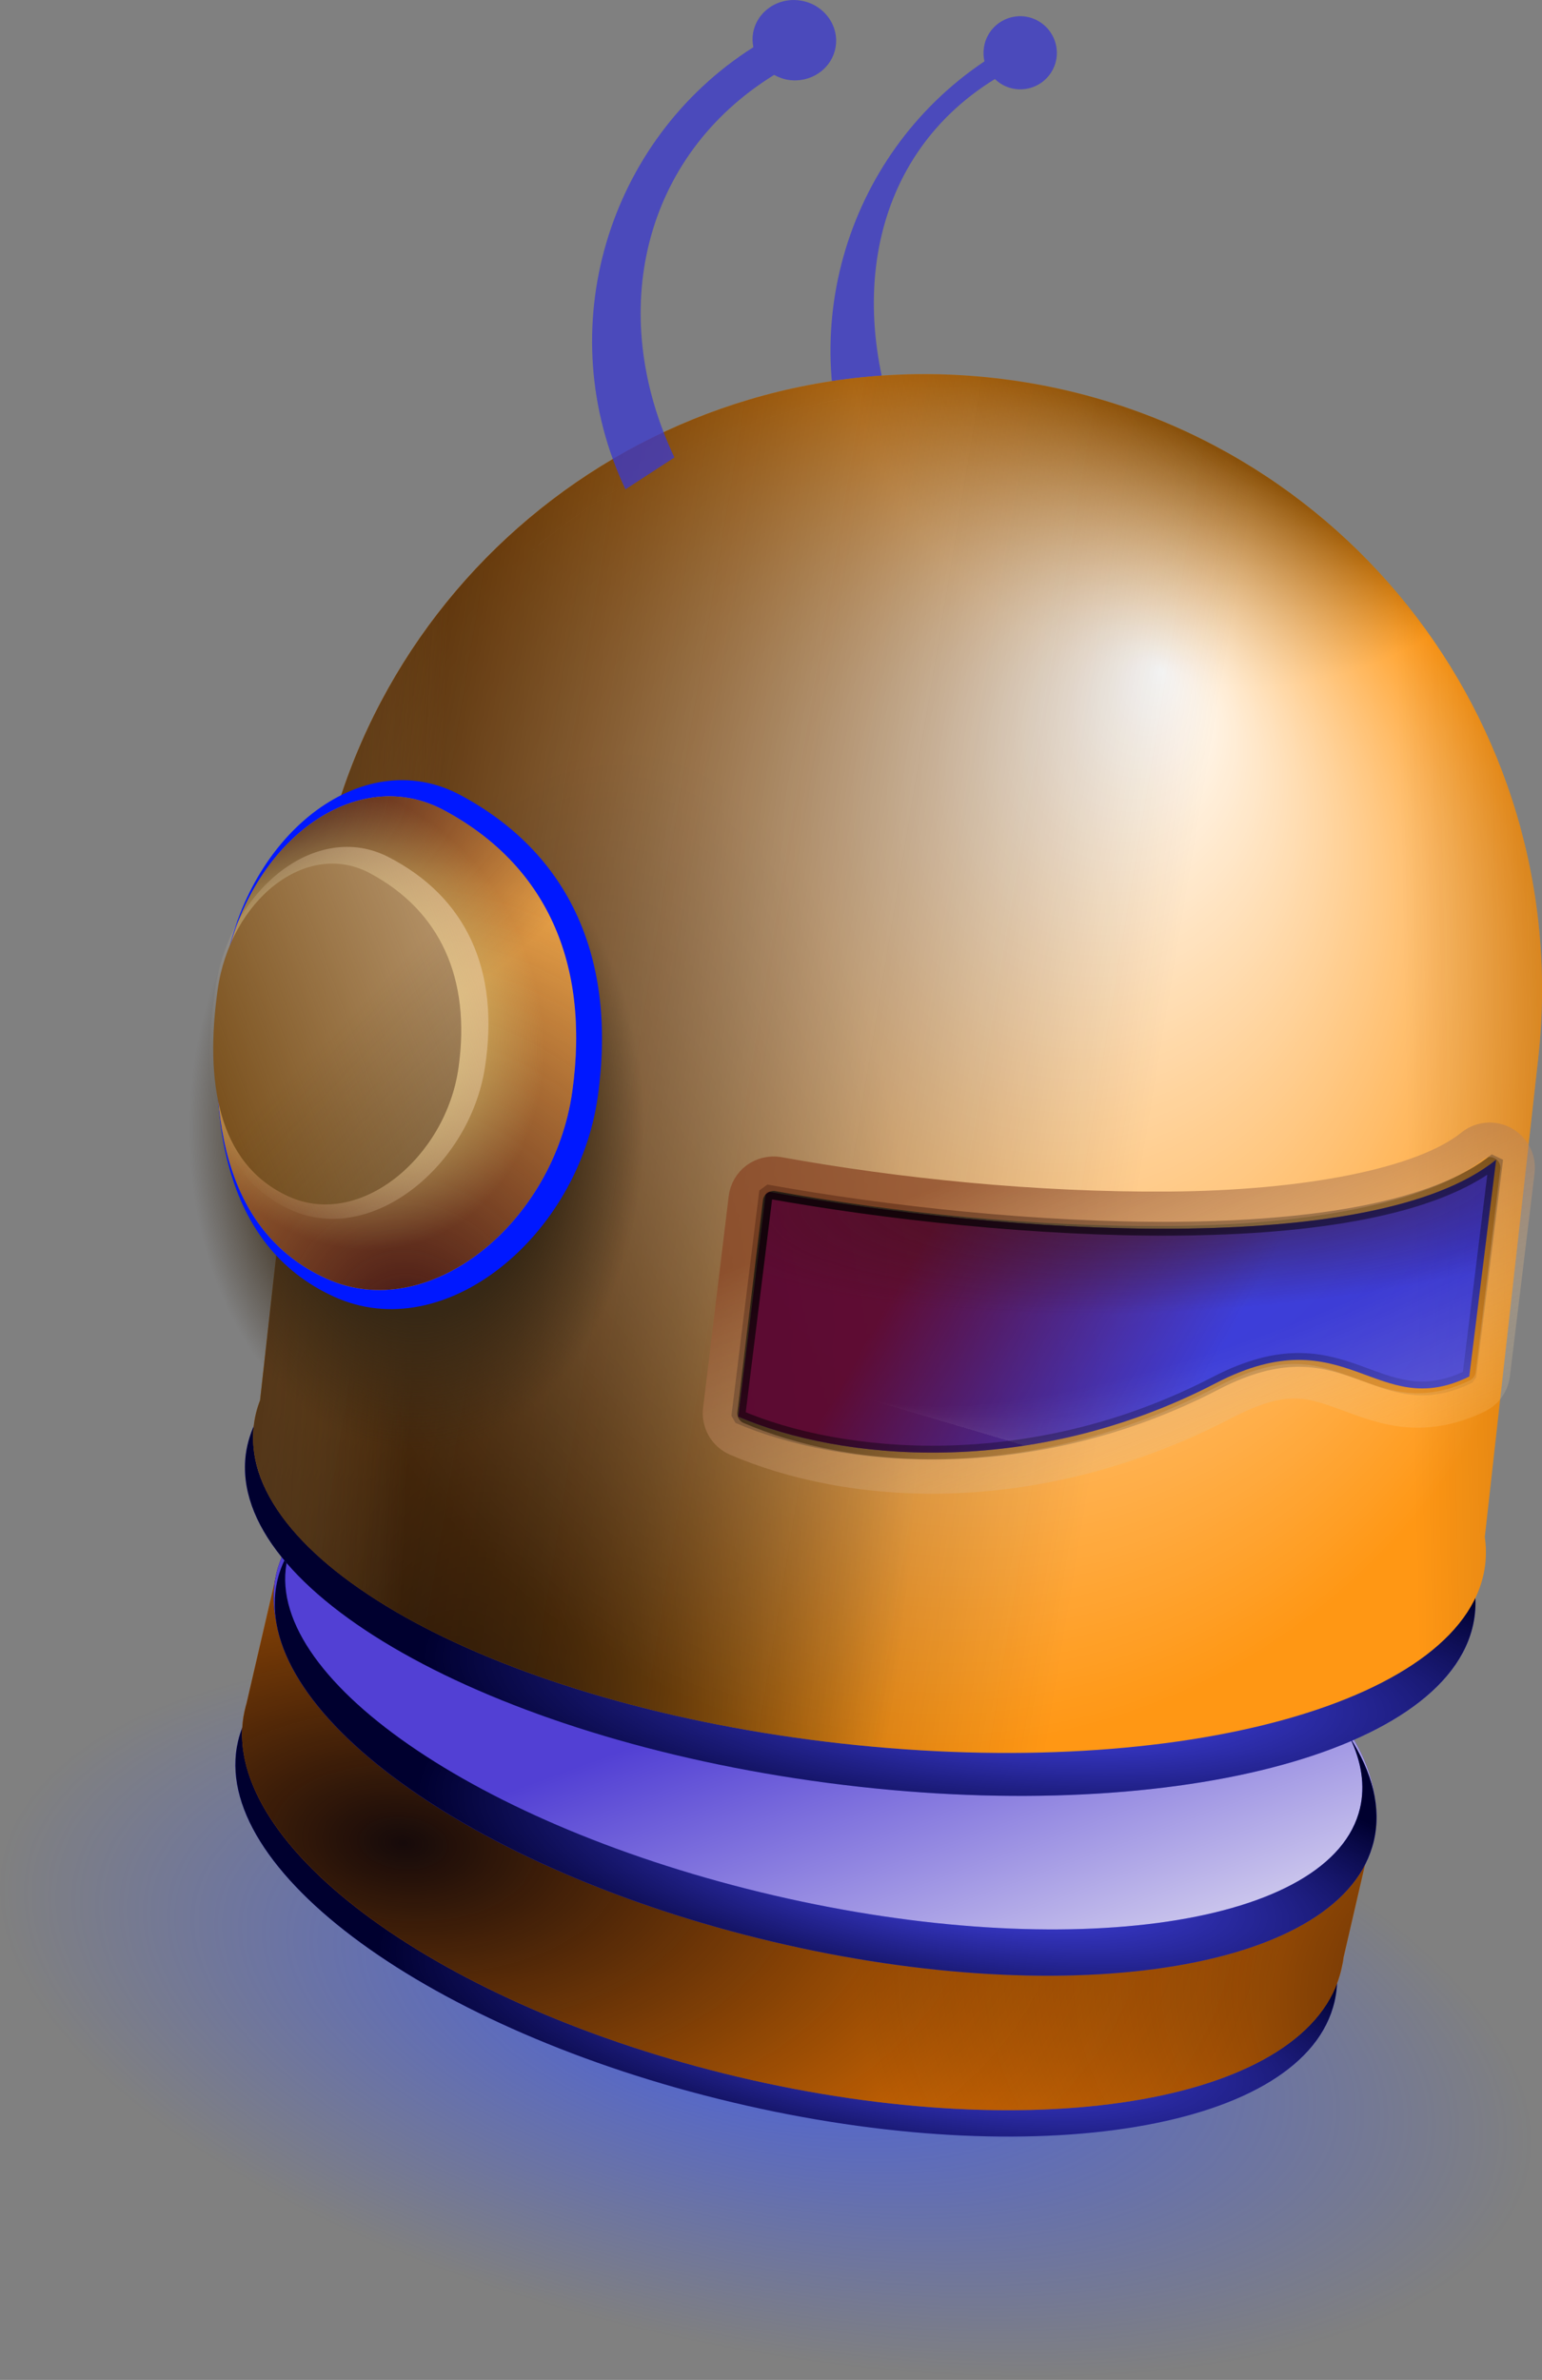
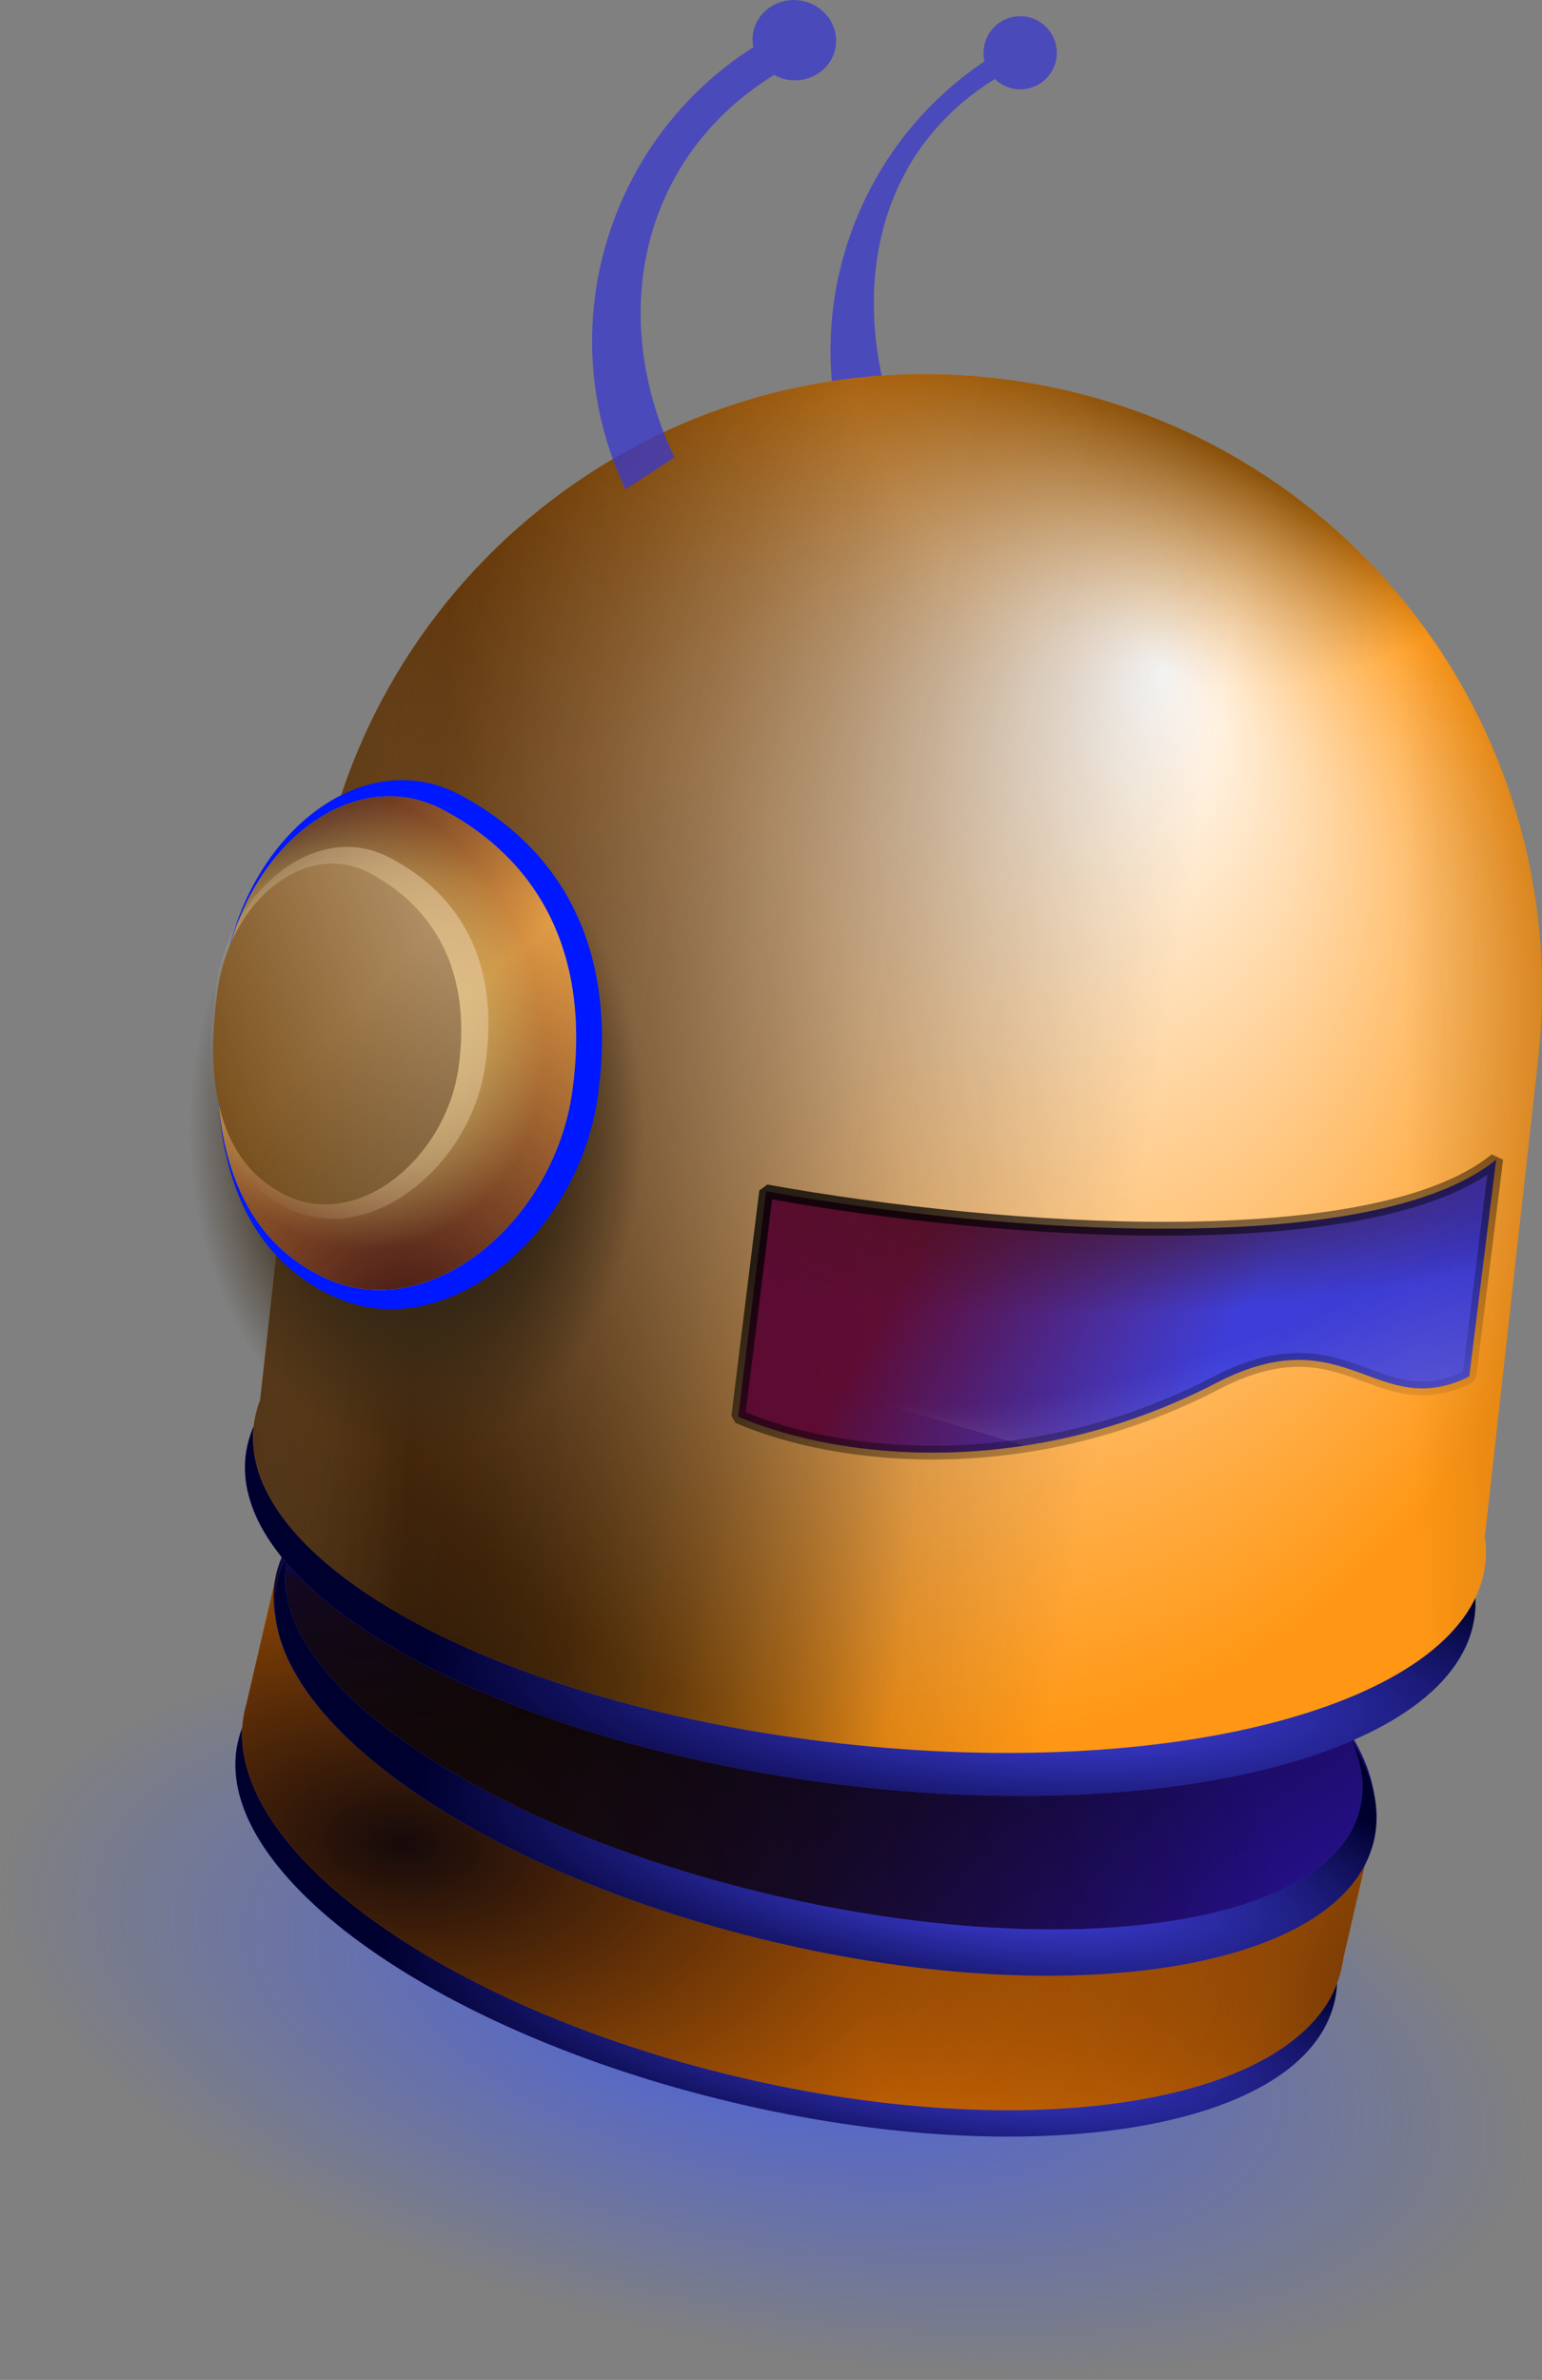
<svg xmlns="http://www.w3.org/2000/svg" xmlns:xlink="http://www.w3.org/1999/xlink" version="1.0" viewBox="0 0 223.47 344.76">
  <rect x="0" y="0" width="223.47" height="344.76" fill="#808080" stroke="none" />
  <defs>
    <linearGradient id="b">
      <stop stop-color="#401313" offset="0" />
      <stop stop-color="#401313" stop-opacity="0" offset="1" />
    </linearGradient>
    <linearGradient id="c">
      <stop stop-color="#00002f" stop-opacity="0" offset="0" />
      <stop stop-color="#00002f" offset="1" />
    </linearGradient>
    <linearGradient id="a">
      <stop stop-color="#160a0a" offset="0" />
      <stop stop-color="#160a0a" stop-opacity="0" offset="1" />
    </linearGradient>
    <linearGradient id="d">
      <stop offset="0" />
      <stop stop-opacity="0" offset="1" />
    </linearGradient>
    <linearGradient id="x" x1="375.01" x2="335.18" y1="586.81" y2="517.81" gradientTransform="matrix(1 .03 -.03 1 15.907 -8.465)" gradientUnits="userSpaceOnUse">
      <stop stop-color="#fffff7" offset="0" />
      <stop stop-color="#5240d4" offset="1" />
    </linearGradient>
    <linearGradient id="w" x1="275.01" x2="379.77" y1="533.27" y2="649.44" gradientTransform="matrix(1 .03 -.03 1 15.907 -8.465)" gradientUnits="userSpaceOnUse" spreadMethod="reflect">
      <stop offset="0" />
      <stop stop-opacity="0" offset="1" />
    </linearGradient>
    <radialGradient id="n" cx="239.78" cy="607.37" r="90.091" gradientTransform="matrix(1.557 -.088 .05 .874 -165.65 64.352)" gradientUnits="userSpaceOnUse" xlink:href="#a" />
    <radialGradient id="m" cx="376.86" cy="614.63" r="90.091" gradientTransform="matrix(1.557 -.088 .05 .874 -165.65 64.352)" gradientUnits="userSpaceOnUse" xlink:href="#a" />
    <radialGradient id="l" cx="328.32" cy="586.92" r="89.642" gradientTransform="matrix(1 0 0 .265 0 408.85)" gradientUnits="userSpaceOnUse" xlink:href="#c" />
    <radialGradient id="k" cx="328.32" cy="586.92" r="89.642" gradientTransform="matrix(1 0 0 .265 -2 434.06)" gradientUnits="userSpaceOnUse" xlink:href="#c" />
    <radialGradient id="j" cx="291.93" cy="431.62" r="46.467" fx="293.95" fy="370.74" gradientTransform="matrix(1 0 0 .315 0 295.57)" gradientUnits="userSpaceOnUse">
      <stop stop-color="#fff" offset="0" />
      <stop stop-color="#fff" stop-opacity="0" offset="1" />
    </radialGradient>
    <radialGradient id="i" cx="287.89" cy="609.92" r="87.883" gradientTransform="matrix(1 0 0 .402 0 364.55)" gradientUnits="userSpaceOnUse">
      <stop stop-color="#3655ff" offset="0" />
      <stop stop-color="#3655ff" stop-opacity="0" offset="1" />
    </radialGradient>
    <radialGradient id="h" cx="328.15" cy="326.79" r="24.527" gradientTransform="matrix(-2.276 1.113 1.219 2.493 581.9 -838.53)" gradientUnits="userSpaceOnUse" xlink:href="#b" />
    <radialGradient id="g" cx="321.73" cy="274.72" r="24.527" gradientTransform="matrix(-2.25 1.165 .645 1.246 760.54 -448.87)" gradientUnits="userSpaceOnUse" xlink:href="#b" />
    <radialGradient id="f" cx="320.3" cy="294.08" r="24.527" gradientTransform="matrix(-1.074 .402 .492 1.315 423.19 -220.14)" gradientUnits="userSpaceOnUse">
      <stop stop-color="#ebf291" offset="0" />
      <stop stop-color="#ebf291" stop-opacity="0" offset="1" />
    </radialGradient>
    <linearGradient id="v" x1="277.65" x2="340.8" y1="293.17" y2="293.17" gradientTransform="matrix(-1.161 .435 .409 1.091 479.29 -162.87)" gradientUnits="userSpaceOnUse">
      <stop stop-color="#e9cdaa" offset="0" />
      <stop stop-color="#e9cdaa" stop-opacity="0" offset="1" />
    </linearGradient>
    <linearGradient id="u" x1="290.07" x2="323.15" y1="363.24" y2="293.17" gradientTransform="matrix(-1.074 .402 .402 1.074 451.42 -147.08)" gradientUnits="userSpaceOnUse">
      <stop stop-color="#372815" offset="0" />
      <stop stop-color="#372815" stop-opacity="0" offset="1" />
    </linearGradient>
    <radialGradient id="e" cx="312.5" cy="316.29" r="29.643" gradientTransform="matrix(1 0 0 1.385 0 -121.94)" gradientUnits="userSpaceOnUse">
      <stop stop-color="#372815" offset="0" />
      <stop stop-color="#372815" offset=".578" />
      <stop stop-color="#372815" stop-opacity="0" offset="1" />
    </radialGradient>
    <linearGradient id="ad" x1="315.93" x2="347.12" y1="449.81" y2="501.96" gradientTransform="matrix(.987 .163 -.163 .987 87.502 -181.83)" gradientUnits="userSpaceOnUse">
      <stop stop-color="#8a4726" offset="0" />
      <stop stop-color="#ffe4b0" stop-opacity=".18" offset="1" />
    </linearGradient>
    <linearGradient id="ac" x1="315.93" x2="347.12" y1="449.81" y2="501.96" gradientTransform="matrix(.987 .163 -.163 .987 88.09 -181.01)" gradientUnits="userSpaceOnUse">
      <stop offset="0" />
      <stop stop-opacity="0" offset="1" />
    </linearGradient>
    <radialGradient id="t" cx="335.74" cy="437.11" r="52.453" gradientTransform="matrix(1.391 -.081 .02 .347 -130.44 195.34)" gradientUnits="userSpaceOnUse" xlink:href="#b" />
    <radialGradient id="s" cx="351.93" cy="432.57" r="52.453" fx="376.17" fy="667.76" gradientTransform="matrix(1.549 -.759 .236 .482 -275.7 363.11)" gradientUnits="userSpaceOnUse">
      <stop stop-color="#fff" offset="0" />
      <stop stop-color="#fff" stop-opacity="0" offset="1" />
    </radialGradient>
    <linearGradient id="ab" x1="304.39" x2="346.84" y1="453.38" y2="469.1" gradientTransform="matrix(.987 .163 -.163 .987 88.09 -181.01)" gradientUnits="userSpaceOnUse">
      <stop stop-color="#6d0000" offset="0" />
      <stop stop-color="#6d0000" stop-opacity="0" offset="1" />
    </linearGradient>
    <linearGradient id="aa" x1="185.4" x2="228.02" y1="483.54" y2="478.61" gradientTransform="matrix(.987 .163 -.163 .987 88.844 -204.09)" gradientUnits="userSpaceOnUse">
      <stop stop-color="#160a0a" stop-opacity=".452" offset="0" />
      <stop stop-color="#fbd485" stop-opacity="0" offset="1" />
    </linearGradient>
    <linearGradient id="z" x1="488.45" x2="369.45" y1="441.12" y2="463.45" gradientTransform="matrix(.987 .163 -.163 .987 88.844 -204.09)" gradientUnits="userSpaceOnUse" xlink:href="#a" />
    <linearGradient id="y" x1="165.59" x2="332.3" y1="472.54" y2="472.54" gradientTransform="matrix(.987 .163 -.163 .987 88.844 -204.09)" gradientUnits="userSpaceOnUse" xlink:href="#a" />
    <radialGradient id="r" cx="299.46" cy="463.45" r="91.436" fx="335.82" fy="413.37" gradientTransform="matrix(1.024 -.066 .07 1.087 -30.433 -182.09)" gradientUnits="userSpaceOnUse">
      <stop stop-color="#fff" offset="0" />
      <stop stop-color="#fff" stop-opacity="0" offset="1" />
    </radialGradient>
    <radialGradient id="q" cx="289.71" cy="399.82" r="91.436" fx="346.98" fy="382.89" gradientTransform="matrix(.616 .113 -.115 .629 220.79 -94.775)" gradientUnits="userSpaceOnUse" xlink:href="#d" />
    <radialGradient id="p" cx="173.76" cy="551.33" r="91.436" fx="160.08" fy="598.89" gradientTransform="matrix(.618 .102 -.238 1.437 270.21 -421.37)" gradientUnits="userSpaceOnUse" xlink:href="#d" />
    <radialGradient id="o" cx="328.32" cy="586.92" r="89.642" gradientTransform="matrix(.998 .065 -.017 .265 7.024 216.42)" gradientUnits="userSpaceOnUse" xlink:href="#c" />
  </defs>
  <g transform="translate(-174.05 -148.01)">
    <g transform="matrix(.897 .148 -.155 .936 107.92 -157.57)">
      <path transform="matrix(1.414 .051 -.057 1.445 -72.808 -304.8)" d="m375.78 609.92a87.883 35.355 0 1 1-175.77 0 87.883 35.355 0 1 1 175.77 0z" fill="url(#i)" opacity=".759" />
      <path d="m210.66 557.89c-0.68 1.61-1.11 3.26-1.22 4.97-1.33 19.96 37.72 38.8 87.19 42.09 49.47 3.3 90.7-10.19 92.03-30.15 0.34-5.15-1.99-10.25-6.5-15 2.5 3.38 3.72 6.92 3.47 10.47-1.3 18.31-41.58 30.7-89.94 27.68-48.35-3.02-86.52-20.34-85.22-38.65 0.04-0.48 0.1-0.94 0.19-1.41z" fill="#4c4cff" />
      <path d="m210.66 557.89c-0.68 1.61-1.11 3.26-1.22 4.97-1.33 19.96 37.72 38.8 87.19 42.09 49.47 3.3 90.7-10.19 92.03-30.15 0.34-5.15-1.99-10.25-6.5-15 2.5 3.38 3.72 6.92 3.47 10.47-1.3 18.31-41.58 30.7-89.94 27.68-48.35-3.02-86.52-20.34-85.22-38.65 0.04-0.48 0.1-0.94 0.19-1.41z" fill="url(#k)" />
      <path d="m301.75 526.63c-30.1-2-57.13 2.42-74 10.8l-16.59-1.1-1.37 20.57c-0.04 0.32-0.07 0.65-0.09 0.97-0.03 0.32-0.04 0.65-0.04 0.97l-0.01 0.22c0.17 20.07 38.64 38.68 87.16 41.91 49.47 3.29 90.72-10.65 92.08-31.17 0.05-0.64 0.07-1.27 0.04-1.91l1.3-19.65-16.52-1.1c-15.63-10.54-41.85-18.5-71.96-20.51z" fill="#ff7f00" />
      <path d="m301.75 526.63c-30.1-2-57.13 2.42-74 10.8l-16.59-1.1-1.37 20.57c-0.04 0.32-0.07 0.65-0.09 0.97-0.03 0.32-0.04 0.65-0.04 0.97l-0.01 0.22c0.17 20.07 38.64 38.68 87.16 41.91 49.47 3.29 90.72-10.65 92.08-31.17 0.05-0.64 0.07-1.27 0.04-1.91l1.3-19.65-16.52-1.1c-15.63-10.54-41.85-18.5-71.96-20.51z" fill="url(#m)" />
      <path d="m303.1 506.48c49.46 3.29 88.54 22.18 87.21 42.15-1.33 19.96-42.56 33.47-92.03 30.18-49.47-3.3-88.51-22.15-87.18-42.11 1.32-19.97 42.53-33.51 92-30.22z" fill="#411bef" />
      <path d="m303.1 506.48c49.46 3.29 88.54 22.18 87.21 42.15-1.33 19.96-42.56 33.47-92.03 30.18-49.47-3.3-88.51-22.15-87.18-42.11 1.32-19.97 42.53-33.51 92-30.22z" fill="url(#w)" />
      <path d="m301.75 526.63c-30.1-2-57.13 2.42-74 10.8l-16.59-1.1-1.37 20.57c-0.04 0.32-0.07 0.65-0.09 0.97-0.03 0.32-0.04 0.65-0.04 0.97l-0.01 0.22c0.17 20.07 38.64 38.68 87.16 41.91 49.47 3.29 90.72-10.65 92.08-31.17 0.05-0.64 0.07-1.27 0.04-1.91l1.3-19.65-16.52-1.1c-15.63-10.54-41.85-18.5-71.96-20.51z" fill="url(#n)" />
-       <path d="m303.1 506.48c49.46 3.29 88.54 22.18 87.21 42.15-1.33 19.96-42.56 33.47-92.03 30.18-49.47-3.3-88.51-22.15-87.18-42.11 1.32-19.97 42.53-33.51 92-30.22z" fill="url(#x)" />
      <path d="m212.66 532.68c-0.68 1.6-1.11 3.26-1.22 4.97-1.33 19.96 37.72 38.8 87.19 42.09s90.7-10.19 92.03-30.16c0.34-5.14-1.99-10.24-6.5-15 2.5 3.38 3.72 6.92 3.47 10.47-1.3 18.32-41.58 30.71-89.94 27.69-48.35-3.02-86.52-20.34-85.22-38.66 0.04-0.47 0.1-0.93 0.19-1.4z" fill="#4c4cff" />
      <path d="m212.66 532.68c-0.68 1.6-1.11 3.26-1.22 4.97-1.33 19.96 37.72 38.8 87.19 42.09s90.7-10.19 92.03-30.16c0.34-5.14-1.99-10.24-6.5-15 2.5 3.38 3.72 6.92 3.47 10.47-1.3 18.32-41.58 30.71-89.94 27.69-48.35-3.02-86.52-20.34-85.22-38.66 0.04-0.47 0.1-0.93 0.19-1.4z" fill="url(#l)" />
    </g>
    <path d="m322.77 150.43c-2.89-0.48-5.64 1.48-6.11 4.37-0.12 0.72-0.1 1.43 0.06 2.1-20.37 13.64-28.27 40.53-17.48 63.34l7.1-4.59c-10.03-21.2-7.09-44.49 11.89-56.19 0.75 0.72 1.71 1.24 2.81 1.42 2.88 0.48 5.62-1.46 6.1-4.34 0.48-2.89-1.49-5.63-4.37-6.11z" fill="#3b39ce" opacity=".759" />
    <path d="m211.22 353.76c-0.78 1.56-1.31 3.18-1.54 4.88-2.61 19.83 35.13 41.16 84.28 47.64 49.16 6.49 91.18-4.3 93.79-24.13 0.68-5.11-1.32-10.35-5.51-15.39 2.28 3.53 3.26 7.14 2.78 10.67-2.48 18.19-43.48 27.95-91.54 21.81-48.06-6.15-85.02-25.9-82.54-44.09 0.07-0.48 0.17-0.93 0.28-1.39z" fill="#4c4cff" />
    <path d="m211.22 353.76c-0.78 1.56-1.31 3.18-1.54 4.88-2.61 19.83 35.13 41.16 84.28 47.64 49.16 6.49 91.18-4.3 93.79-24.13 0.68-5.11-1.32-10.35-5.51-15.39 2.28 3.53 3.26 7.14 2.78 10.67-2.48 18.19-43.48 27.95-91.54 21.81-48.06-6.15-85.02-25.9-82.54-44.09 0.07-0.48 0.17-0.93 0.28-1.39z" fill="url(#o)" />
    <path d="m318.1 202.77c-49.16-5.48-93.14 29.67-98.63 78.83l-7.73 69.26c-0.47 1.21-0.78 2.47-0.92 3.76-2.22 19.88 35.93 40.46 85.2 45.96 49.28 5.5 91.06-6.15 93.28-26.04 0.14-1.28 0.12-2.59-0.07-3.87l7.73-69.26c5.49-49.16-29.7-93.15-78.86-98.64z" fill="#ff9714" />
    <path d="m318.1 202.77c-49.16-5.48-93.14 29.67-98.63 78.83l-7.73 69.26c-0.47 1.21-0.78 2.47-0.92 3.76-2.22 19.88 35.93 40.46 85.2 45.96 49.28 5.5 91.06-6.15 93.28-26.04 0.14-1.28 0.12-2.59-0.07-3.87l7.73-69.26c5.49-49.16-29.7-93.15-78.86-98.64z" fill="url(#p)" />
    <path d="m318.1 202.77c-49.16-5.48-93.14 29.67-98.63 78.83l-7.73 69.26c-0.47 1.21-0.78 2.47-0.92 3.76-2.22 19.88 35.93 40.46 85.2 45.96 49.28 5.5 91.06-6.15 93.28-26.04 0.14-1.28 0.12-2.59-0.07-3.87l7.73-69.26c5.49-49.16-29.7-93.15-78.86-98.64z" fill="url(#q)" />
    <path d="m318.1 202.77c-49.16-5.48-93.14 29.67-98.63 78.83l-7.73 69.26c-0.47 1.21-0.78 2.47-0.92 3.76-2.22 19.88 35.93 40.46 85.2 45.96 49.28 5.5 91.06-6.15 93.28-26.04 0.14-1.28 0.12-2.59-0.07-3.87l7.73-69.26c5.49-49.16-29.7-93.15-78.86-98.64z" fill="url(#r)" />
    <path d="m318.1 202.77c-49.16-5.48-93.14 29.67-98.63 78.83l-7.73 69.26c-0.47 1.21-0.78 2.47-0.92 3.76-2.22 19.88 35.93 40.46 85.2 45.96 49.28 5.5 91.06-6.15 93.28-26.04 0.14-1.28 0.12-2.59-0.07-3.87l7.73-69.26c5.49-49.16-29.7-93.15-78.86-98.64z" fill="url(#y)" />
    <path transform="matrix(.787 -.395 .448 .894 -145 -42.919)" d="m338.4 431.62a46.467 14.647 0 1 1-92.93 0 46.467 14.647 0 1 1 92.93 0z" fill="url(#j)" opacity=".759" />
    <path d="m318.1 202.77c-49.16-5.48-93.14 29.67-98.63 78.83l-7.73 69.26c-0.47 1.21-0.78 2.47-0.92 3.76-2.22 19.88 35.93 40.46 85.2 45.96 49.28 5.5 91.06-6.15 93.28-26.04 0.14-1.28 0.12-2.59-0.07-3.87l7.73-69.26c5.49-49.16-29.7-93.15-78.86-98.64z" fill="url(#z)" />
    <path d="m318.1 202.77c-49.16-5.48-93.14 29.67-98.63 78.83l-7.73 69.26c-0.47 1.21-0.78 2.47-0.92 3.76-2.22 19.88 35.93 40.46 85.2 45.96 49.28 5.5 91.06-6.15 93.28-26.04 0.14-1.28 0.12-2.59-0.07-3.87l7.73-69.26c5.49-49.16-29.7-93.15-78.86-98.64z" fill="url(#aa)" />
    <path d="m390.87 316.01c-17.61 14.28-71.07 10.84-105.79 4.58l-4.04 32.63c14.75 6.36 42.31 9.12 69.22-4.85 18.97-9.84 23.2 5.73 36.72-0.96l3.89-31.4z" fill="#0018ff" opacity=".759" />
    <path d="m390.87 316.01c-17.61 14.28-71.07 10.84-105.79 4.58l-4.04 32.63c14.75 6.36 42.31 9.12 69.22-4.85 18.97-9.84 23.2 5.73 36.72-0.96l3.89-31.4z" fill="url(#ab)" opacity=".759" />
    <path d="m390.87 316.01c-17.61 14.28-71.07 10.84-105.79 4.58l-4.04 32.63c14.75 6.36 42.31 9.12 69.22-4.85 18.97-9.84 23.2 5.73 36.72-0.96l3.89-31.4z" fill="url(#s)" opacity=".759" />
    <path d="m390.87 316.01c-17.61 14.28-71.07 10.84-105.79 4.58l-4.04 32.63c14.75 6.36 42.31 9.12 69.22-4.85 18.97-9.84 23.2 5.73 36.72-0.96l3.89-31.4z" fill="url(#t)" opacity=".759" />
    <path d="m390.87 316.01c-17.61 14.28-71.07 10.84-105.79 4.58l-4.04 32.63c14.75 6.36 42.31 9.12 69.22-4.85 18.97-9.84 23.2 5.73 36.72-0.96l3.89-31.4z" fill="none" opacity=".759" stroke="url(#ac)" stroke-miterlimit="0" stroke-width="2" />
-     <path d="m390.34 313.14c-1.06-0.1-2.11 0.21-2.94 0.88-7.12 5.78-24.39 8.97-43.95 9.1-19.55 0.14-39.46-1.93-56.59-5.02-1.09-0.19-2.21 0.07-3.11 0.72-0.89 0.65-1.47 1.65-1.61 2.74l-3.71 30.65c-0.24 1.79 0.75 3.52 2.4 4.23 16.04 6.91 42.62 9.29 70.72-5.31 8.61-4.46 12.35-3.15 17.19-1.43 2.42 0.86 5.06 2 8.33 2.46 3.28 0.46 7.12 0.02 11.13-1.96 1.21-0.61 2.03-1.78 2.19-3.12l3.57-29.41c0.14-1.08-0.17-2.18-0.86-3.03-0.68-0.85-1.68-1.39-2.76-1.5z" fill="none" opacity=".759" stroke="url(#ad)" stroke-miterlimit="0" stroke-width="5" />
    <path d="m290.11 148.1c-3.3-0.55-6.4 1.58-6.93 4.74-0.11 0.69-0.08 1.36 0.05 2.01-21.14 13.4-29.52 40.85-18.54 64.05l7.1-4.62c-9.96-21.05-4.52-43.71 14.45-55.42 0.61 0.33 1.25 0.59 1.98 0.71 3.3 0.54 6.4-1.58 6.93-4.75 0.52-3.16-1.74-6.18-5.04-6.72z" fill="#3b39ce" opacity=".759" />
    <path transform="matrix(-1.112 -.057 -.03 1.14 591.43 -31.081)" d="m342.14 316.29a29.643 41.071 0 1 1-59.28 0 29.643 41.071 0 1 1 59.28 0z" fill="url(#e)" />
    <path d="m206.49 289.44c-2.82 20.13-0.21 39.01 15.94 46.4 16.11 7.37 35.43-8.83 38.25-28.97s-4.19-35.26-19.88-43.67c-14.42-7.73-31.49 6.1-34.31 26.24z" fill="#0018ff" />
    <path d="m206.41 289.89c-2.64 18.79-0.21 36.41 14.87 43.3 15.03 6.89 33.07-8.23 35.7-27.03 2.64-18.8-3.91-32.91-18.56-40.76-13.45-7.22-29.38 5.69-32.01 24.49z" fill="#e69f46" />
    <path d="m206.41 289.89c-2.64 18.79-0.21 36.41 14.87 43.3 15.03 6.89 33.07-8.23 35.7-27.03 2.64-18.8-3.91-32.91-18.56-40.76-13.45-7.22-29.38 5.69-32.01 24.49z" fill="url(#h)" />
    <path d="m206.41 289.89c-2.64 18.79-0.21 36.41 14.87 43.3 15.03 6.89 33.07-8.23 35.7-27.03 2.64-18.8-3.91-32.91-18.56-40.76-13.45-7.22-29.38 5.69-32.01 24.49z" fill="url(#g)" />
    <path d="m206.41 289.89c-2.64 18.79-0.21 36.41 14.87 43.3 15.03 6.89 33.07-8.23 35.7-27.03 2.64-18.8-3.91-32.91-18.56-40.76-13.45-7.22-29.38 5.69-32.01 24.49z" fill="url(#f)" />
    <path d="m205.59 291.42c-1.82 12.98-0.14 25.14 10.26 29.9 10.38 4.75 22.84-5.69 24.65-18.66 1.82-12.98-2.7-22.72-12.81-28.14-9.29-4.99-20.28 3.93-22.1 16.9z" fill="#79501d" />
    <path d="m205.31 290.89c-2.21 14.18-0.49 27.43 11.12 32.48 11.58 5.05 25.68-6.5 27.89-20.69 2.21-14.18-2.73-24.75-14-30.53-10.35-5.31-22.8 4.56-25.01 18.74z" fill="url(#v)" />
    <path d="m205.59 291.42c-1.82 12.98-0.14 25.14 10.26 29.9 10.38 4.75 22.84-5.69 24.65-18.66 1.82-12.98-2.7-22.72-12.81-28.14-9.29-4.99-20.28 3.93-22.1 16.9z" fill="url(#u)" />
  </g>
</svg>